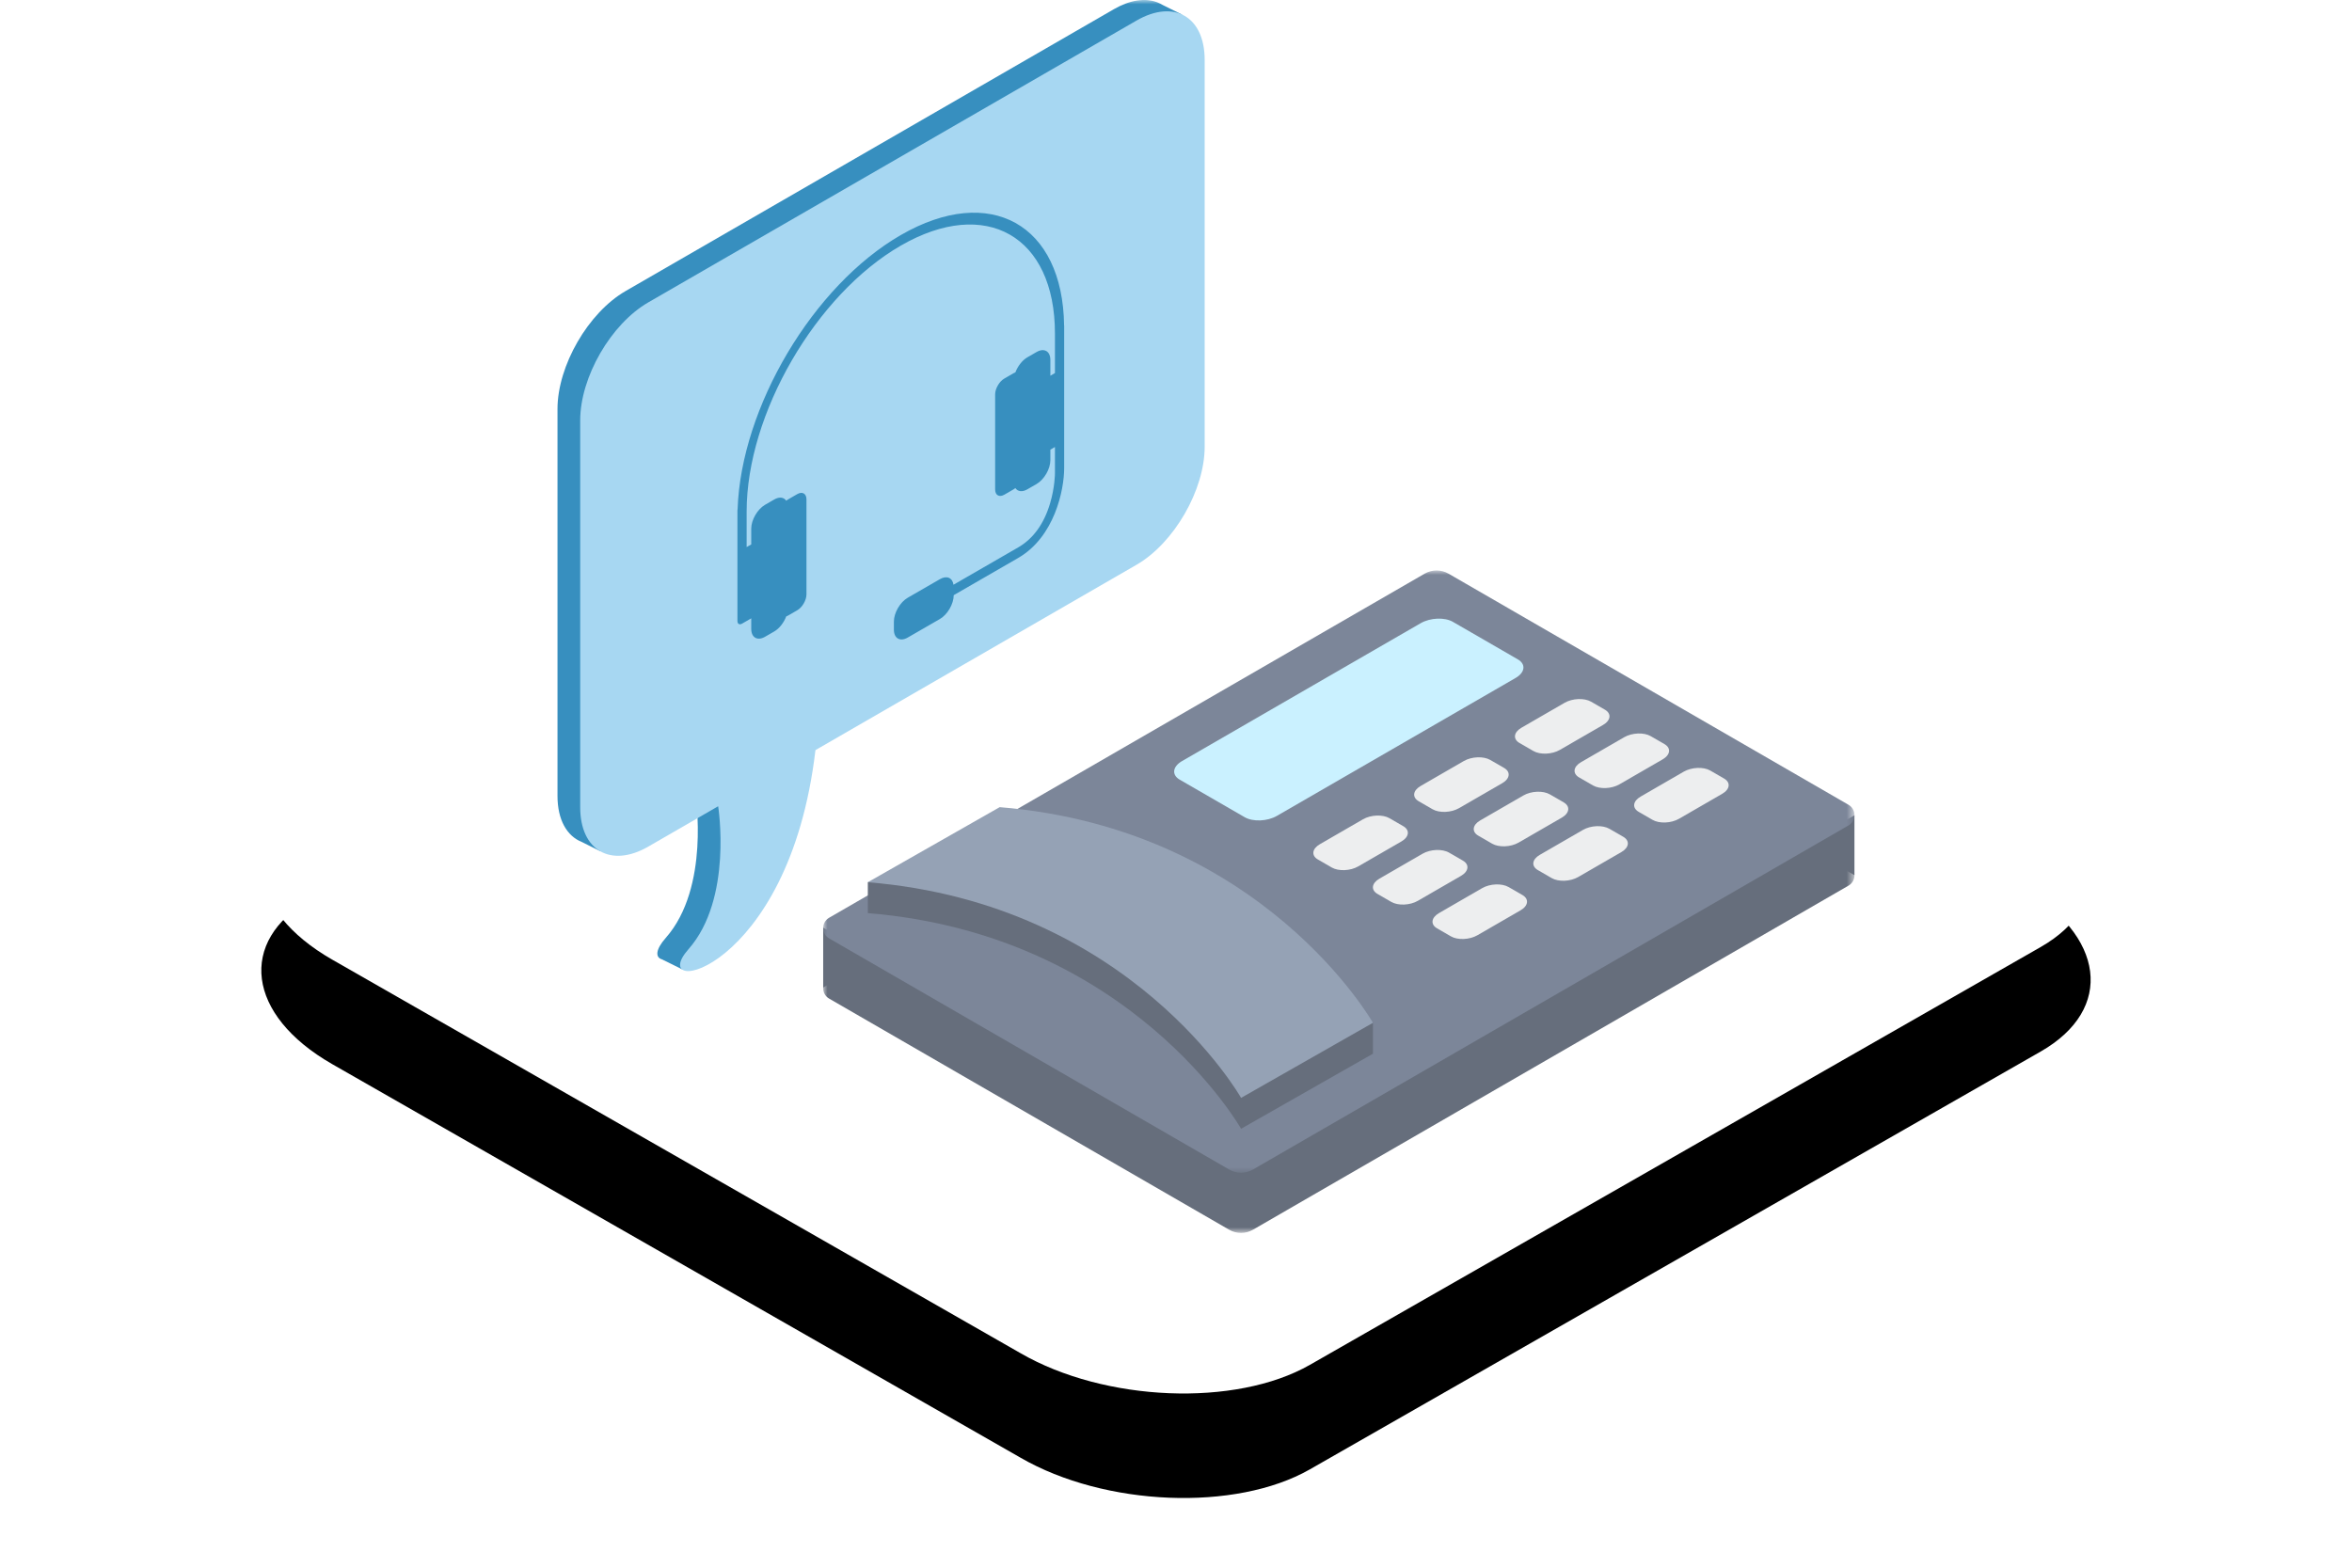
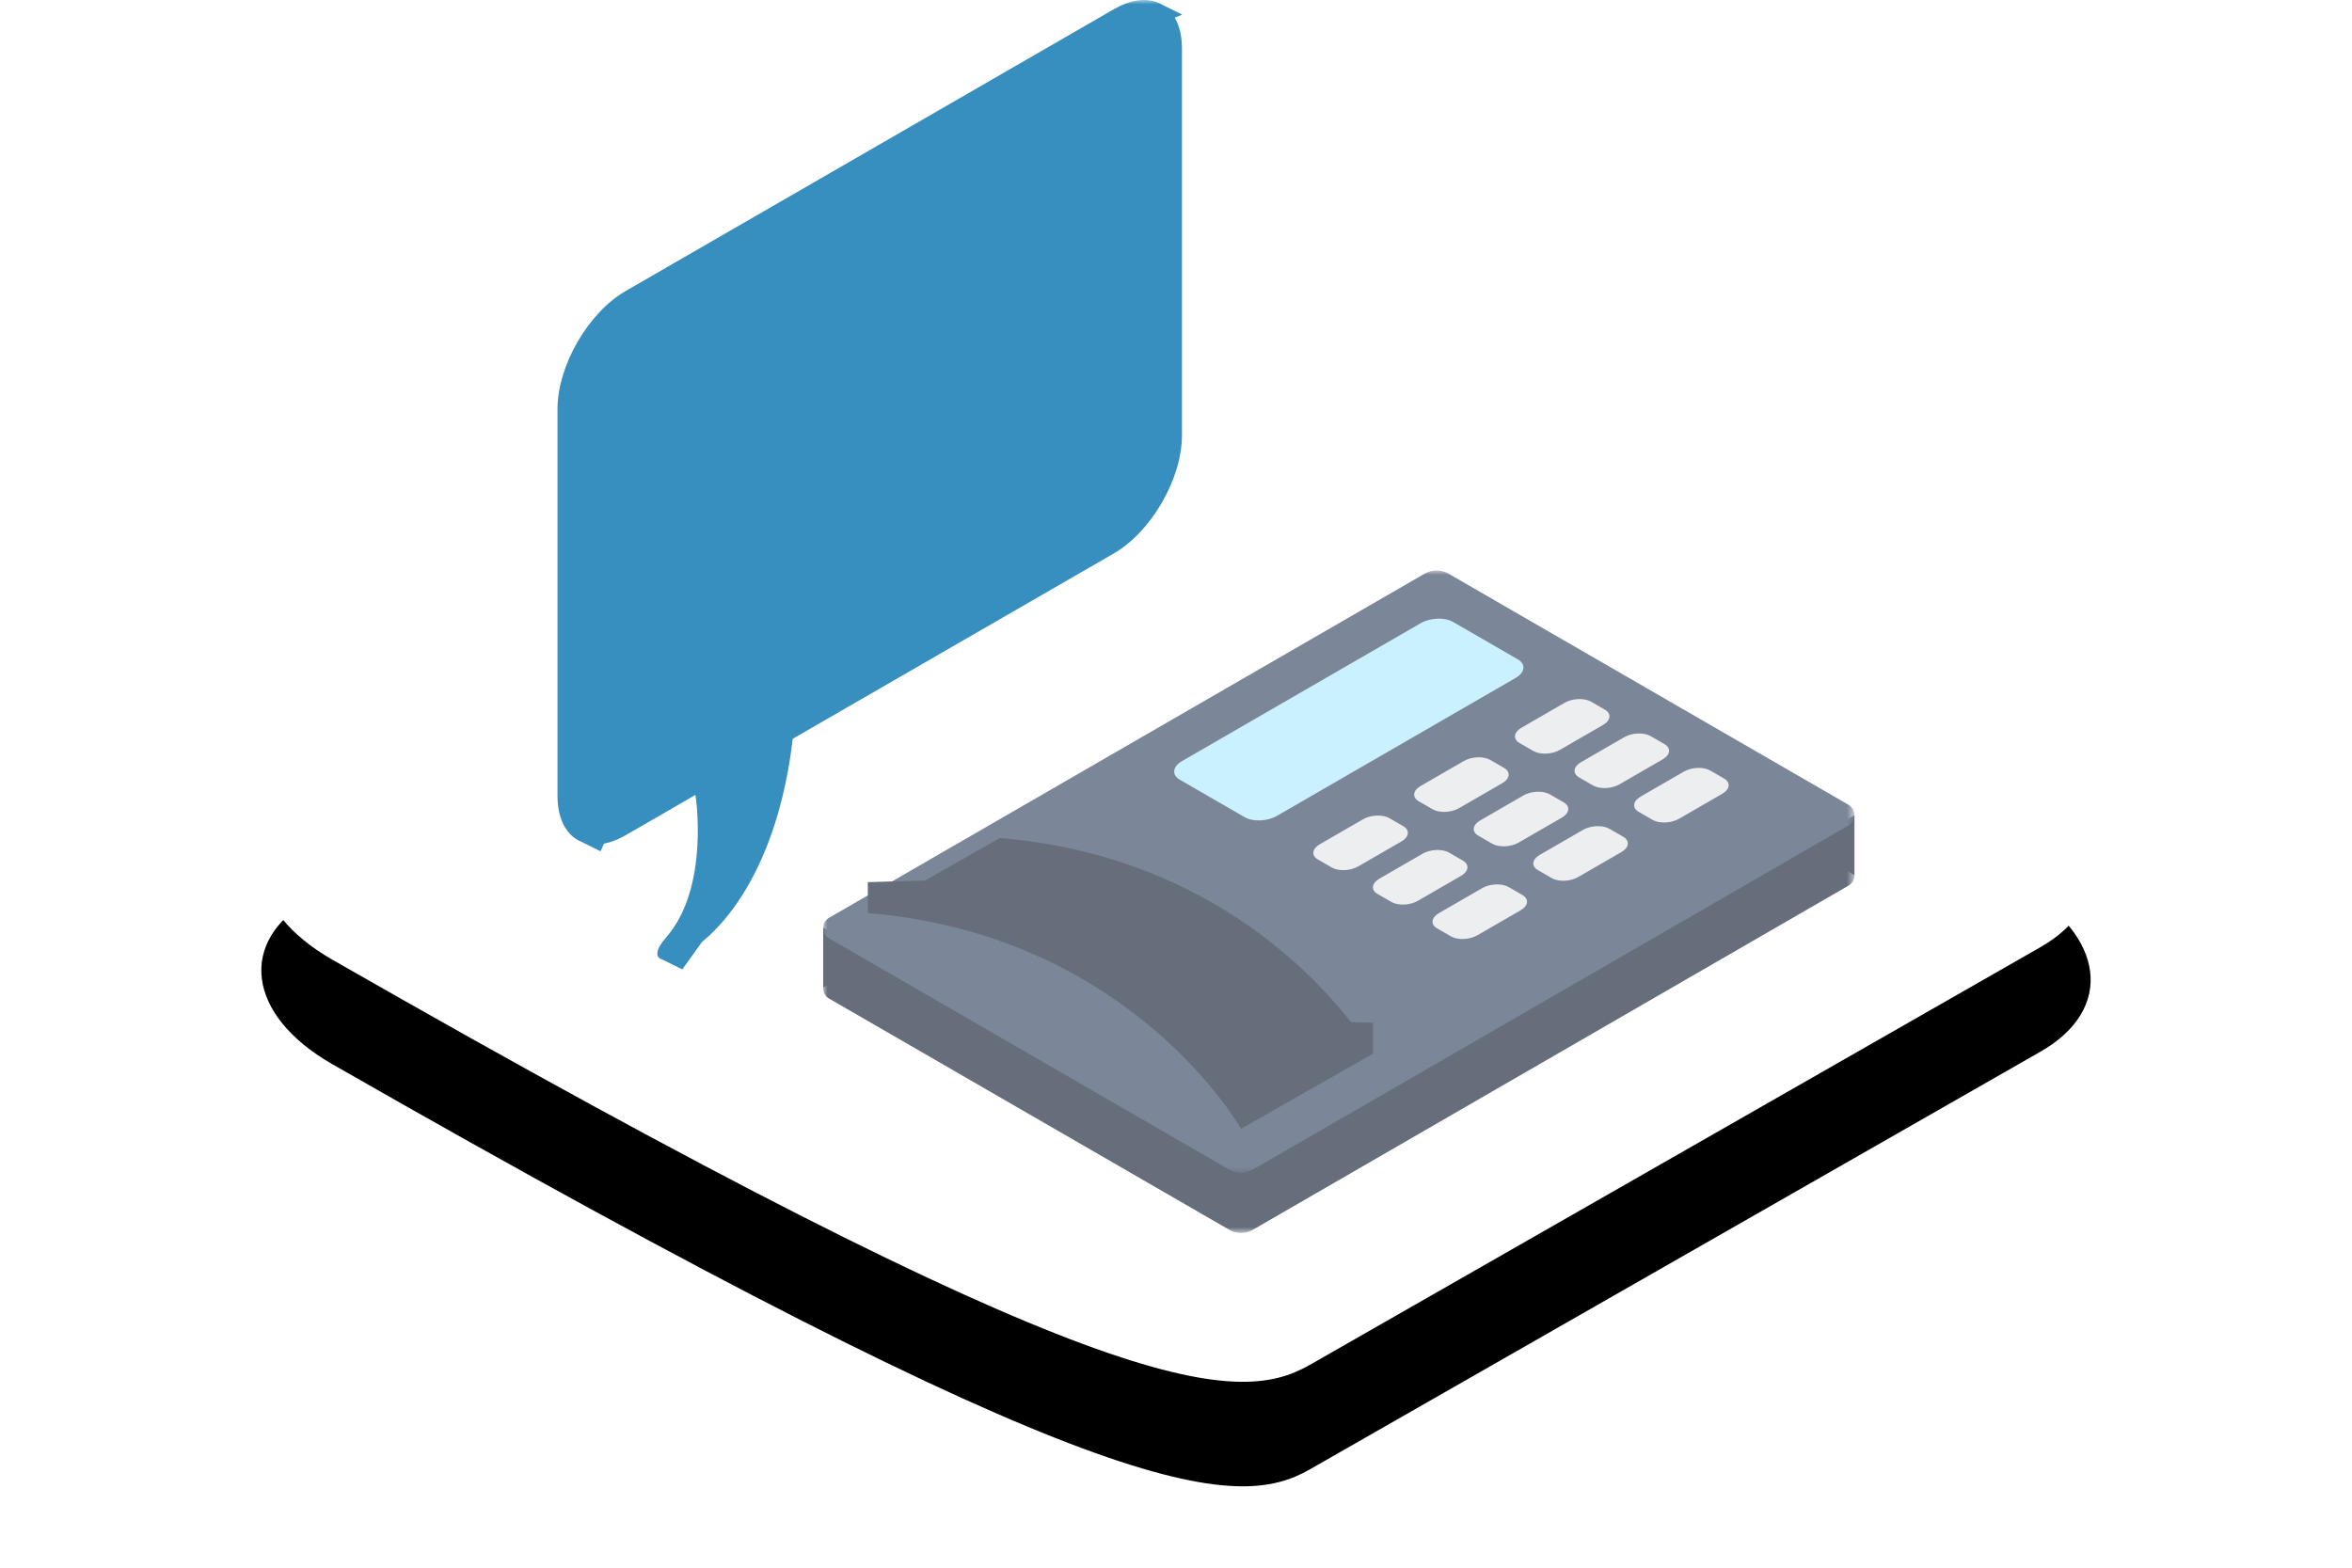
<svg xmlns="http://www.w3.org/2000/svg" xmlns:xlink="http://www.w3.org/1999/xlink" width="270px" height="180px" viewBox="0 0 270 180" version="1.1">
  <title>icon-deploy-voip</title>
  <defs>
    <rect id="path-1" x="0" y="0" width="270" height="180" />
-     <path d="M38.12,110.172 L117.155,155.372 C126.836,160.97 141.843,161.577 150.363,156.715 L234.271,108.733 C242.759,103.871 241.694,95.394 231.883,89.764 L152.751,44.628 C142.908,39.03 128.063,38.423 119.543,43.285 L35.635,91.267 C27.276,96.065 28.309,104.542 38.12,110.172 Z" id="path-3" />
+     <path d="M38.12,110.172 C126.836,160.97 141.843,161.577 150.363,156.715 L234.271,108.733 C242.759,103.871 241.694,95.394 231.883,89.764 L152.751,44.628 C142.908,39.03 128.063,38.423 119.543,43.285 L35.635,91.267 C27.276,96.065 28.309,104.542 38.12,110.172 Z" id="path-3" />
    <filter x="-20.0%" y="-25.0%" width="140.0%" height="170.0%" filterUnits="objectBoundingBox" id="filter-4">
      <feOffset dx="0" dy="12" in="SourceAlpha" result="shadowOffsetOuter1" />
      <feGaussianBlur stdDeviation="12" in="shadowOffsetOuter1" result="shadowBlurOuter1" />
      <feColorMatrix values="0 0 0 0 0.298   0 0 0 0 0.333   0 0 0 0 0.365  0 0 0 0.15 0" type="matrix" in="shadowBlurOuter1" />
    </filter>
    <polygon id="path-5" points="0 0 118.385 0 118.385 69.149 0 69.149" />
    <polygon id="path-7" points="0 0 118.385 0 118.385 69.149 0 69.149" />
  </defs>
  <g id="Servers" stroke="none" stroke-width="1" fill="none" fill-rule="evenodd">
    <g id="Dedicated-Server-NEW" transform="translate(-585, -8400)">
      <g id="icon-deploy-voip" transform="translate(584.998, 8400)">
        <mask id="mask-2" fill="white">
          <use xlink:href="#path-1" />
        </mask>
        <g id="Rectangle" />
        <g id="Path-Copy-73" mask="url(#mask-2)">
          <use fill="black" fill-opacity="1" filter="url(#filter-4)" xlink:href="#path-3" />
          <use fill="#FFFFFF" fill-rule="evenodd" xlink:href="#path-3" />
        </g>
        <g id="Group-47" mask="url(#mask-2)">
          <g transform="translate(64, -0.001)">
            <polygon id="Fill-1" fill="#666E7C" points="30.5 113.389 36.448 109.952 30.5 106.514" />
            <g id="Group-46" stroke-width="1" fill="none" transform="translate(30.5, 65.501)">
              <g id="Group-4" transform="translate(0, 6.912)">
                <mask id="mask-6" fill="white">
                  <use xlink:href="#path-5" />
                </mask>
                <g id="Clip-3" />
                <path d="M117.7,29.276 L49.339,68.782 C48.491,69.272 47.447,69.272 46.6,68.782 L0.684,42.247 C-0.229,41.72 -0.229,40.401 0.684,39.873 L69.046,0.367 C69.893,-0.122 70.937,-0.122 71.784,0.367 L117.7,26.902 C118.613,27.43 118.613,28.748 117.7,29.276" id="Fill-2" fill="#666E7C" mask="url(#mask-6)" />
              </g>
              <polygon id="Fill-5" fill="#666E7C" points="112.437 31.548 118.385 28.111 118.385 34.985" />
              <g id="Group-9">
                <mask id="mask-8" fill="white">
                  <use xlink:href="#path-7" />
                </mask>
                <g id="Clip-8" />
                <path d="M117.7,29.276 L49.339,68.782 C48.491,69.272 47.447,69.272 46.6,68.782 L0.684,42.247 C-0.229,41.72 -0.229,40.401 0.684,39.873 L69.046,0.367 C69.893,-0.122 70.937,-0.122 71.784,0.367 L117.7,26.902 C118.613,27.43 118.613,28.748 117.7,29.276" id="Fill-7" fill="#7C8699" mask="url(#mask-8)" />
              </g>
              <path d="M79.483,12.345 L52.083,28.179 C50.991,28.811 49.338,28.879 48.391,28.332 L40.929,24.02 C39.983,23.473 40.102,22.518 41.194,21.886 L68.594,6.052 C69.687,5.421 71.34,5.352 72.286,5.899 L79.748,10.211 C80.694,10.758 80.576,11.714 79.483,12.345" id="Fill-10" fill="#CAF1FF" />
              <path d="M66.375,31.116 L61.419,33.98 C60.52,34.5 59.161,34.556 58.382,34.106 L56.794,33.188 C56.016,32.739 56.114,31.953 57.012,31.434 L61.968,28.569 C62.867,28.05 64.227,27.994 65.005,28.444 L66.593,29.361 C67.371,29.811 67.274,30.597 66.375,31.116" id="Fill-12" fill="#EDEEEF" />
              <path d="M77.948,24.428 L72.992,27.292 C72.093,27.812 70.734,27.868 69.955,27.418 L68.367,26.5 C67.589,26.051 67.687,25.265 68.585,24.746 L73.541,21.881 C74.44,21.362 75.8,21.306 76.578,21.755 L78.166,22.673 C78.944,23.123 78.847,23.909 77.948,24.428" id="Fill-14" fill="#EDEEEF" />
              <path d="M89.521,17.74 L84.565,20.604 C83.666,21.124 82.307,21.18 81.528,20.73 L79.94,19.812 C79.162,19.363 79.26,18.577 80.158,18.058 L85.114,15.193 C86.013,14.674 87.373,14.618 88.151,15.067 L89.739,15.985 C90.517,16.435 90.42,17.221 89.521,17.74" id="Fill-16" fill="#EDEEEF" />
              <path d="M73.215,35.069 L68.259,37.933 C67.36,38.453 66.001,38.509 65.222,38.059 L63.634,37.141 C62.856,36.692 62.954,35.906 63.852,35.387 L68.808,32.522 C69.707,32.003 71.067,31.947 71.845,32.396 L73.433,33.314 C74.211,33.764 74.114,34.55 73.215,35.069" id="Fill-18" fill="#EDEEEF" />
              <path d="M84.788,28.381 L79.832,31.245 C78.933,31.765 77.574,31.821 76.795,31.371 L75.207,30.453 C74.429,30.004 74.527,29.218 75.425,28.699 L80.381,25.834 C81.28,25.315 82.64,25.259 83.418,25.708 L85.006,26.626 C85.784,27.076 85.687,27.862 84.788,28.381" id="Fill-20" fill="#EDEEEF" />
              <path d="M96.361,21.693 L91.405,24.557 C90.506,25.077 89.147,25.133 88.368,24.683 L86.78,23.765 C86.002,23.316 86.1,22.53 86.998,22.011 L91.954,19.146 C92.853,18.627 94.213,18.571 94.991,19.021 L96.579,19.938 C97.357,20.388 97.26,21.174 96.361,21.693" id="Fill-22" fill="#EDEEEF" />
              <path d="M80.055,39.022 L75.099,41.886 C74.2,42.406 72.841,42.462 72.062,42.012 L70.474,41.094 C69.696,40.645 69.794,39.859 70.692,39.34 L75.648,36.475 C76.547,35.956 77.907,35.9 78.685,36.35 L80.273,37.267 C81.051,37.717 80.954,38.503 80.055,39.022" id="Fill-24" fill="#EDEEEF" />
              <path d="M91.629,32.334 L86.672,35.198 C85.773,35.718 84.415,35.774 83.635,35.324 L82.047,34.406 C81.269,33.957 81.368,33.171 82.266,32.652 L87.222,29.787 C88.121,29.268 89.481,29.212 90.258,29.662 L91.847,30.579 C92.624,31.029 92.528,31.815 91.629,32.334" id="Fill-26" fill="#EDEEEF" />
              <path d="M103.202,25.646 L98.246,28.51 C97.347,29.03 95.988,29.086 95.209,28.636 L93.621,27.718 C92.843,27.269 92.941,26.483 93.839,25.964 L98.795,23.099 C99.694,22.58 101.054,22.524 101.832,22.973 L103.42,23.891 C104.198,24.341 104.101,25.127 103.202,25.646" id="Fill-28" fill="#EDEEEF" />
              <polygon id="Fill-30" fill="#666E7C" points="16.806 35.458 5.125 35.787 5.125 39.342" />
              <polygon id="Fill-32" fill="#666E7C" points="51.428 51.599 63.109 51.928 63.109 55.483" />
              <path d="M5.125,39.343 C35.376,41.812 47.973,64.105 47.973,64.105 L63.109,55.486 C63.109,55.486 50.512,33.194 20.261,30.724 L5.125,39.343 Z" id="Fill-34" fill="#666E7C" />
-               <path d="M5.125,35.796 C35.376,38.265 47.973,60.558 47.973,60.558 L63.109,51.939 C63.109,51.939 50.512,29.647 20.261,27.177 L5.125,35.796 Z" id="Fill-36" fill="#95A2B5" />
            </g>
            <g id="Group-14" stroke-width="1" fill="none">
              <path d="M68.793,0.247 L68.894,0.286 C69.089,0.362 69.273,0.453 69.448,0.559 L71.713,1.682 C71.713,1.682 71.362,1.824 70.861,2.026 C71.388,2.936 71.686,4.132 71.686,5.577 L71.686,49.996 C71.686,54.965 68.166,61.062 63.864,63.546 L27.005,84.827 C25.481,97.795 20.506,104.966 16.591,108.153 L14.327,111.307 L11.987,110.15 C11.231,109.937 11.223,109.053 12.431,107.684 C17.541,101.893 15.837,91.274 15.837,91.274 L7.823,95.901 C6.956,96.402 6.12,96.719 5.338,96.866 L4.936,97.748 L2.801,96.68 C1.091,96.006 0,94.151 0,91.385 L0,46.965 C0,41.998 3.521,35.899 7.823,33.415 L63.864,1.06 C65.728,-0.016 67.446,-0.245 68.793,0.247 Z" id="Combined-Shape" fill="#378FBF" />
              <g id="Group-13" transform="translate(2.607, 1.301)">
                <g id="Group-10" fill="#A7D7F2">
-                   <path d="M7.823,33.415 L63.864,1.06 C68.166,-1.424 71.686,0.608 71.686,5.577 L71.686,49.996 C71.686,54.965 68.166,61.062 63.864,63.546 L27.005,84.827 C23.976,110.598 7.32,113.476 12.431,107.684 C17.541,101.893 15.837,91.274 15.837,91.274 L7.823,95.901 C3.521,98.385 0,96.353 0,91.385 L0,46.965 C0,41.998 3.521,35.899 7.823,33.415" id="Fill-8" />
-                 </g>
+                   </g>
                <path d="M55.549,36.081 C55.407,24.437 47.055,19.769 36.803,25.688 C26.716,31.513 18.468,45.462 18.069,57.156 C18.063,57.196 18.051,57.237 18.051,57.277 L18.051,70.006 C18.051,70.342 18.287,70.475 18.578,70.307 L19.635,69.697 L19.635,70.91 C19.635,71.91 20.348,72.316 21.22,71.813 L22.276,71.203 C22.866,70.862 23.379,70.187 23.651,69.475 C23.718,69.452 23.789,69.421 23.861,69.38 L24.917,68.77 C25.498,68.434 25.974,67.614 25.974,66.947 L25.974,56.035 C25.974,55.369 25.498,55.099 24.917,55.434 L23.861,56.043 C23.789,56.084 23.718,56.135 23.651,56.189 C23.379,55.793 22.866,55.709 22.276,56.05 L21.22,56.66 C20.348,57.162 19.635,58.393 19.635,59.393 L19.635,61.21 L19.106,61.515 L19.106,57.425 C19.106,46.227 27.045,32.534 36.803,26.901 C46.56,21.268 54.499,25.793 54.499,36.991 L54.499,41.536 L53.972,41.841 L53.972,40.023 C53.972,39.023 53.259,38.617 52.387,39.119 L51.329,39.729 C50.739,40.07 50.228,40.747 49.956,41.456 C49.887,41.48 49.817,41.512 49.744,41.554 L48.689,42.164 C48.107,42.5 47.633,43.319 47.633,43.985 L47.633,54.896 C47.633,55.564 48.107,55.835 48.689,55.499 L49.744,54.889 C49.817,54.848 49.887,54.799 49.956,54.743 C50.228,55.14 50.739,55.225 51.329,54.884 L52.387,54.274 C53.259,53.77 53.972,52.541 53.972,51.541 L53.972,50.328 L54.499,50.023 L54.499,53.054 C54.499,53.07 54.493,54.622 53.945,56.479 C53.244,58.844 52.01,60.553 50.273,61.555 L42.853,65.838 C42.736,65.037 42.082,64.741 41.293,65.198 L37.595,67.333 C36.723,67.835 36.01,69.066 36.01,70.066 L36.01,71.002 C36.01,72.002 36.723,72.408 37.595,71.905 L41.293,69.771 C42.165,69.268 42.878,68.037 42.878,67.037 L50.273,62.768 C54.452,60.355 55.557,54.96 55.557,52.443 L55.557,36.078 L55.549,36.081 Z" id="Fill-11" fill="#378FBF" />
              </g>
            </g>
          </g>
        </g>
      </g>
    </g>
  </g>
</svg>